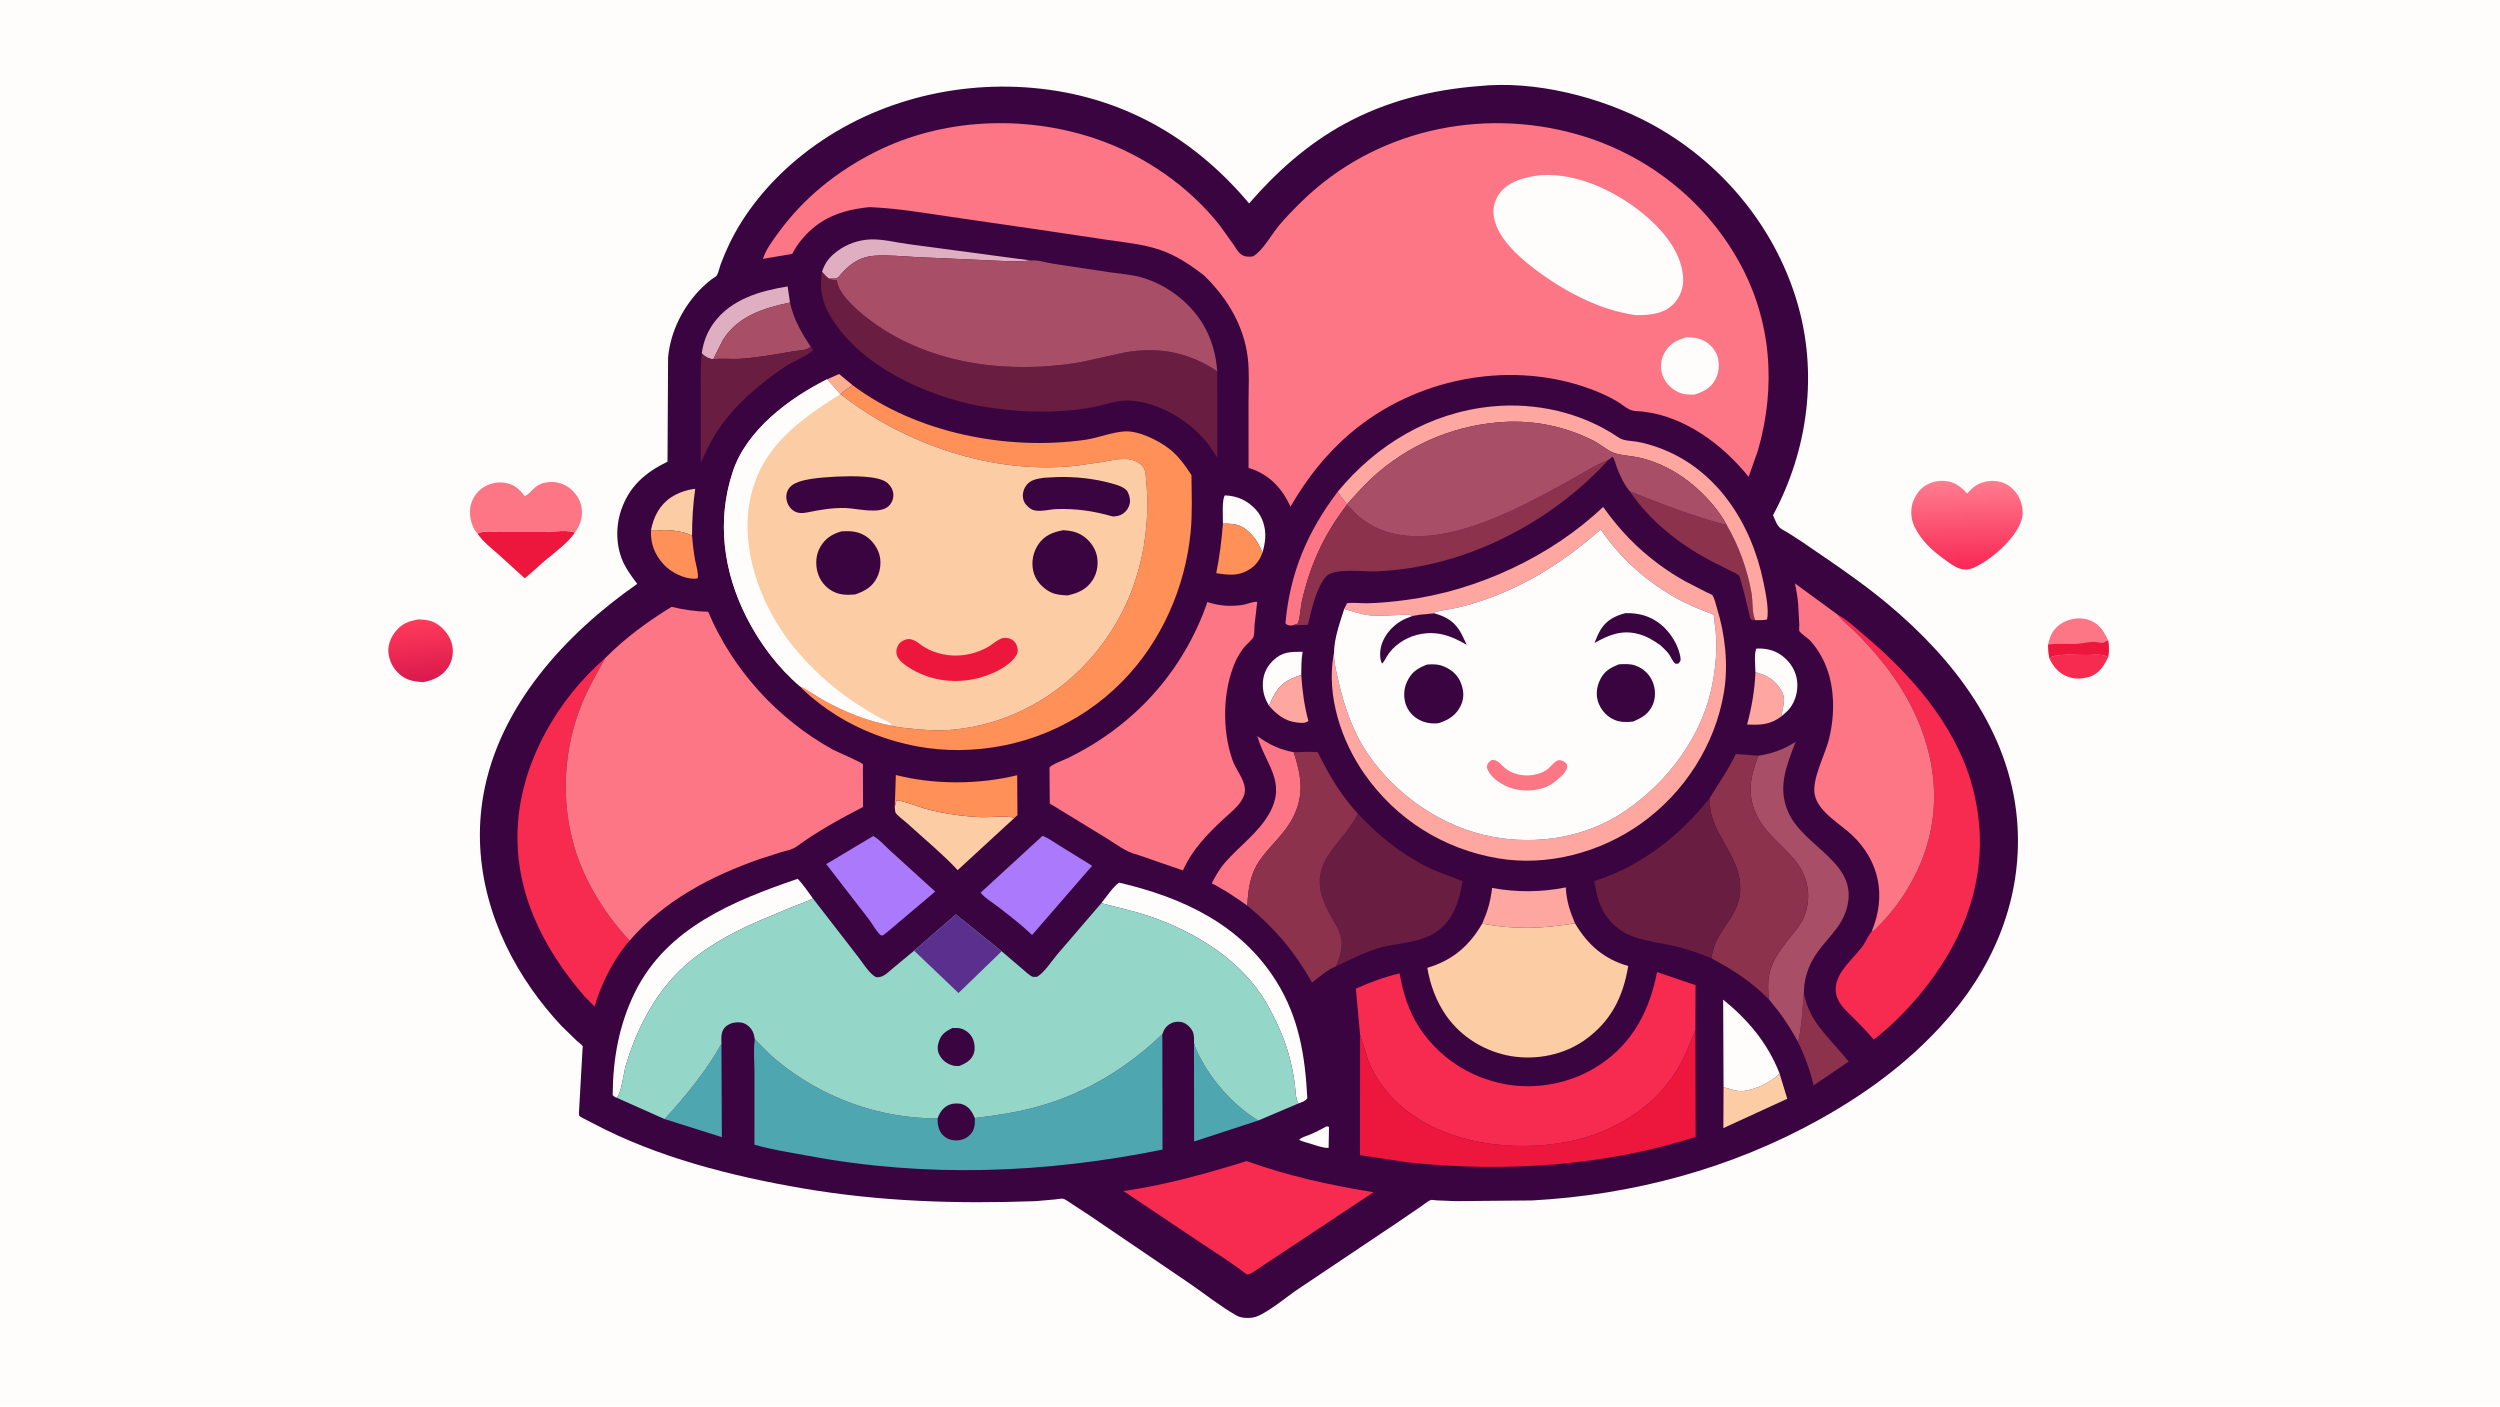
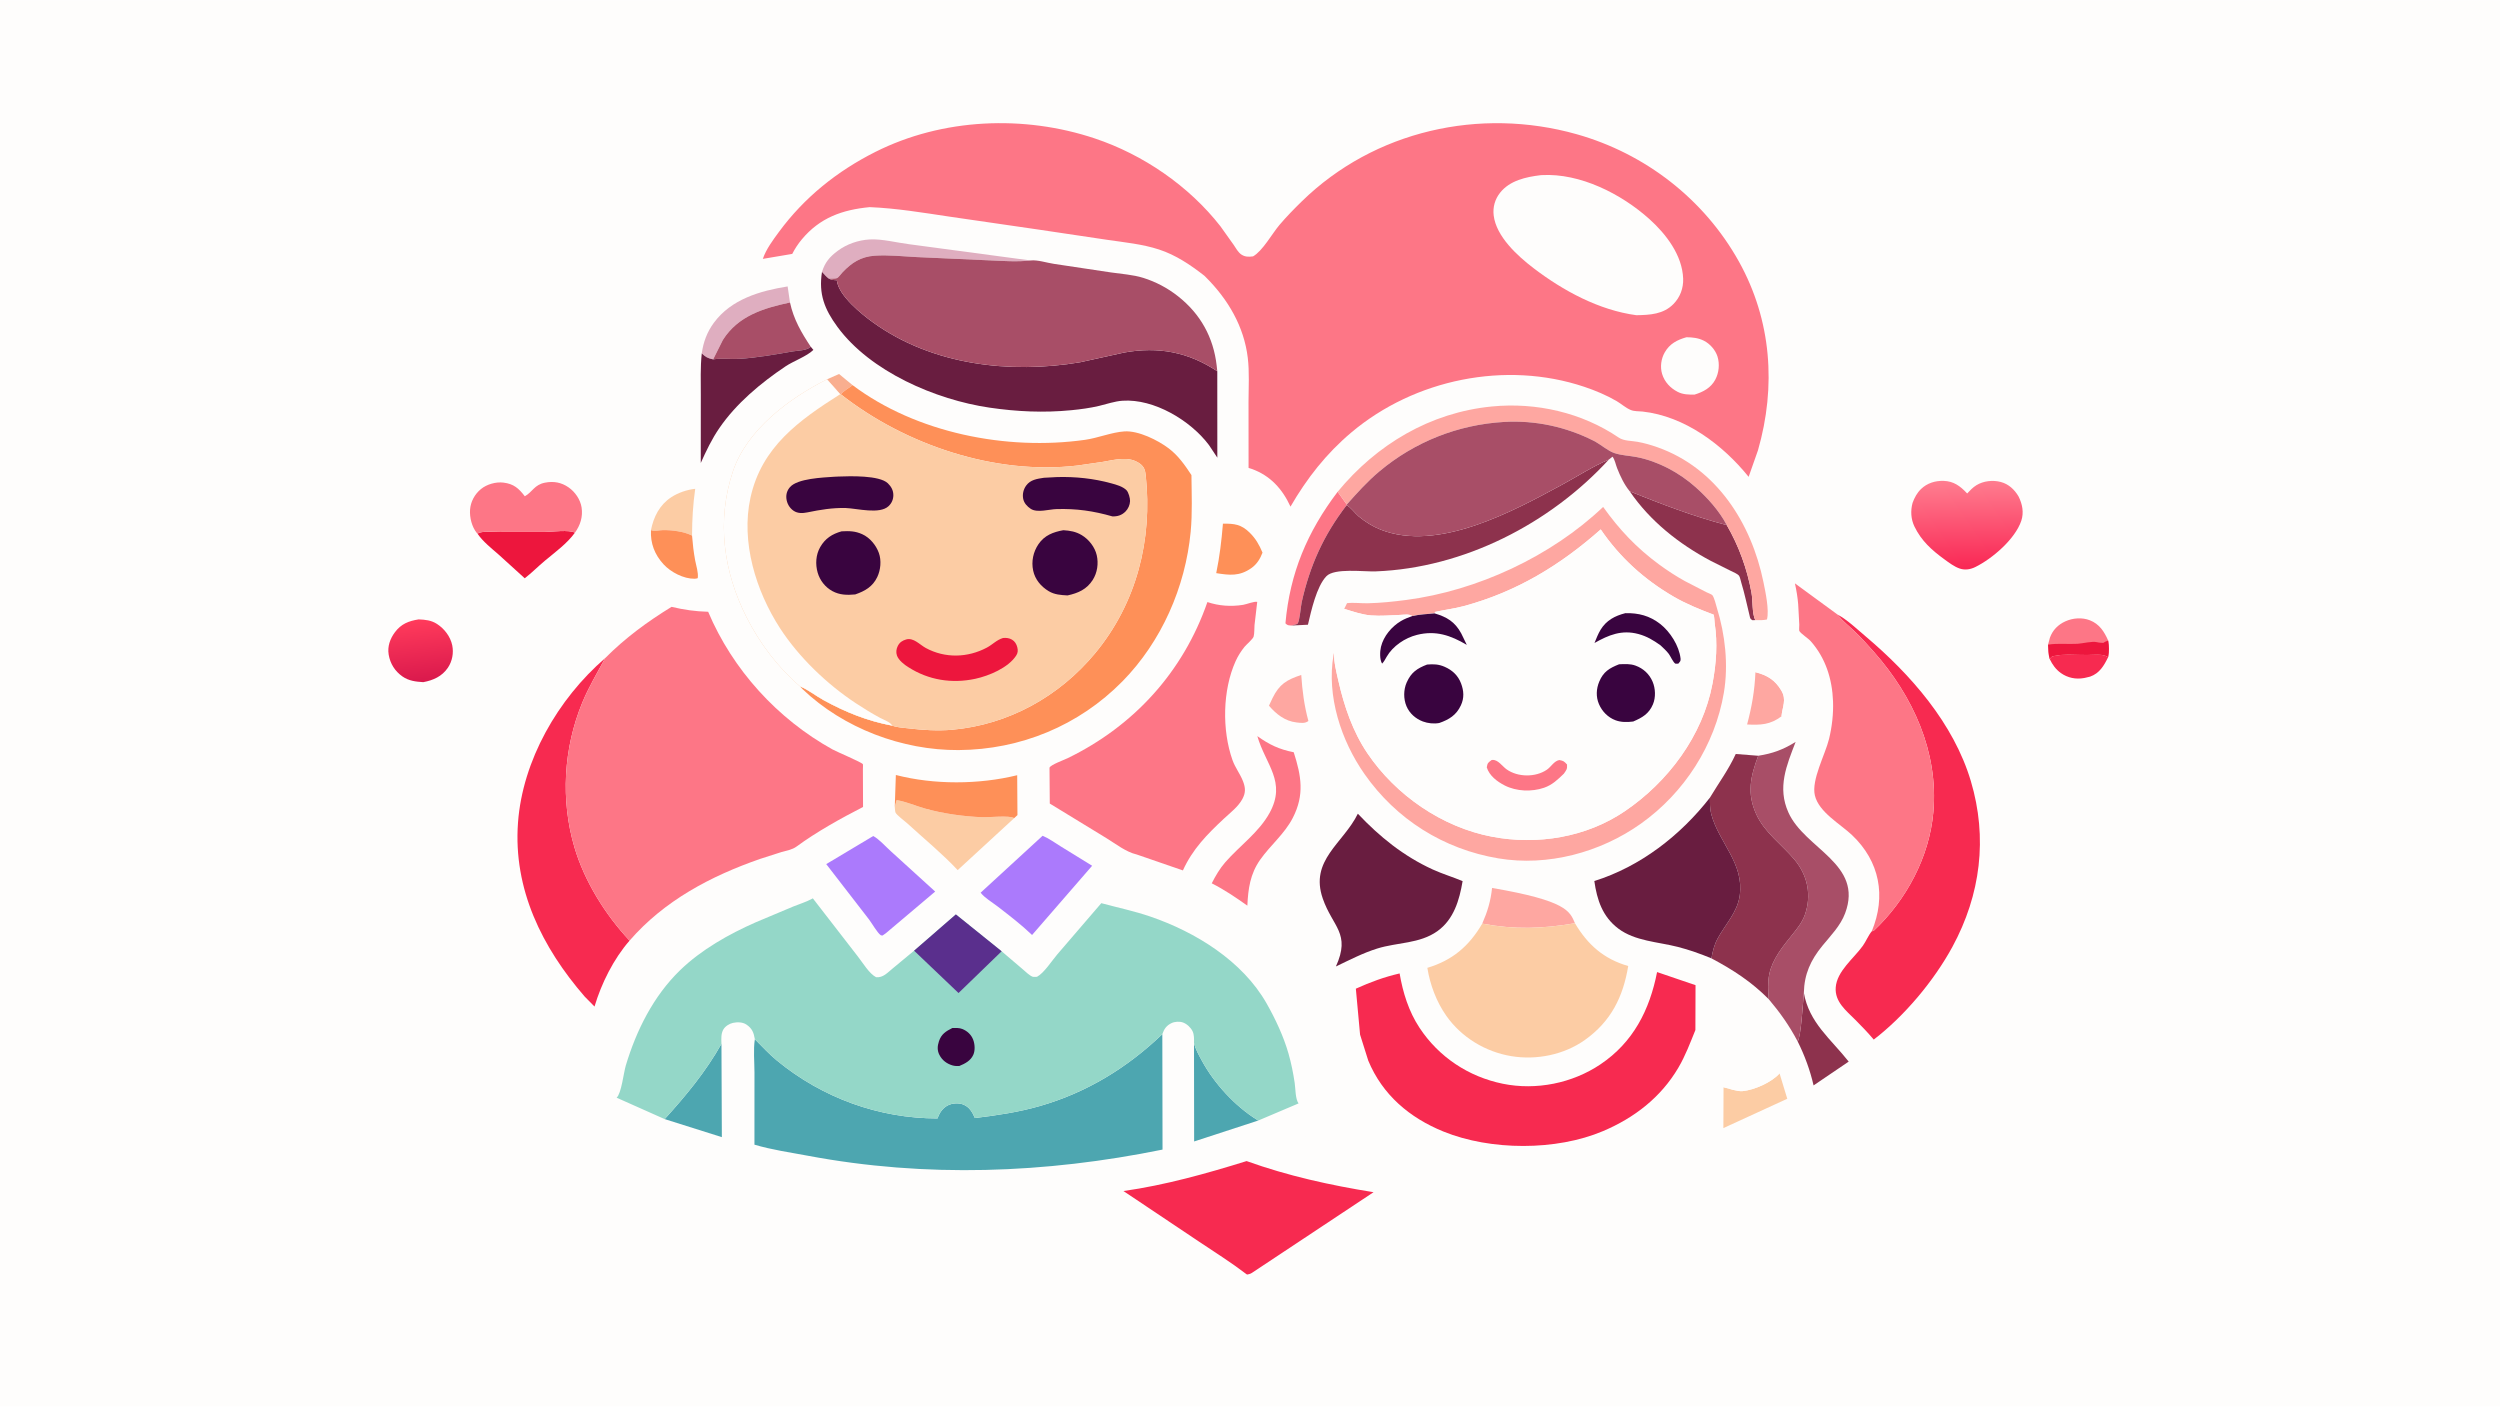
<svg xmlns="http://www.w3.org/2000/svg" version="1.1" style="display: block;" viewBox="0 0 2048 1152" width="1820" height="1024">
  <defs>
    <linearGradient id="Gradient1" gradientUnits="userSpaceOnUse" x1="346.502" y1="556.263" x2="341.509" y2="508.841">
      <stop class="stop0" offset="0" stop-opacity="1" stop-color="rgb(219,26,77)" />
      <stop class="stop1" offset="1" stop-opacity="1" stop-color="rgb(255,58,91)" />
    </linearGradient>
    <linearGradient id="Gradient2" gradientUnits="userSpaceOnUse" x1="1612.29" y1="465.078" x2="1610.21" y2="393.272">
      <stop class="stop0" offset="0" stop-opacity="1" stop-color="rgb(249,40,85)" />
      <stop class="stop1" offset="1" stop-opacity="1" stop-color="rgb(255,126,144)" />
    </linearGradient>
  </defs>
  <path transform="translate(0,0)" fill="rgb(254,253,252)" d="M -0 -0 L 2048 0 L 2048 1152 L -0 1152 L -0 -0 z" />
  <path transform="translate(0,0)" fill="rgb(247,42,80)" d="M 1679.16 539.803 C 1680.54 537.687 1680.72 537.644 1683.19 537.131 C 1691.81 535.348 1701.14 536.494 1709.9 536.394 C 1715.16 536.334 1722.44 535.163 1726.99 538.158 C 1723.65 545.139 1719.89 551.492 1712.16 554.174 L 1708 555.163 L 1707.24 555.308 C 1700.55 556.544 1693.82 555.171 1688.26 551.209 C 1684.14 548.276 1681.32 544.32 1679.16 539.803 z" />
  <path transform="translate(0,0)" fill="rgb(253,118,134)" d="M 1677.77 527.99 L 1679.27 522.294 C 1681.55 516.049 1685.89 511.608 1691.96 508.859 C 1698.12 506.069 1705.64 505.517 1711.98 507.982 C 1719.84 511.036 1723.78 517.236 1727.02 524.62 C 1727.75 529.475 1727.92 533.327 1726.99 538.158 C 1722.44 535.163 1715.16 536.334 1709.9 536.394 C 1701.14 536.494 1691.81 535.348 1683.19 537.131 C 1680.72 537.644 1680.54 537.687 1679.16 539.803 C 1677.98 536.089 1678.02 531.866 1677.77 527.99 z" />
  <path transform="translate(0,0)" fill="rgb(237,22,61)" d="M 1727.02 524.62 C 1727.75 529.475 1727.92 533.327 1726.99 538.158 C 1722.44 535.163 1715.16 536.334 1709.9 536.394 C 1701.14 536.494 1691.81 535.348 1683.19 537.131 C 1680.72 537.644 1680.54 537.687 1679.16 539.803 C 1677.98 536.089 1678.02 531.866 1677.77 527.99 C 1685.49 526.632 1694.02 527.745 1701.91 527.261 C 1706.19 526.999 1713.93 524.946 1717.84 525.947 C 1719.53 526.38 1721.26 526.406 1723 526.51 C 1724.16 525.676 1725.19 525.247 1726.52 524.79 L 1727.02 524.62 z" />
  <path transform="translate(0,0)" fill="rgb(237,22,61)" d="M 391.238 437.174 C 391.768 436.639 392.212 436.35 392.95 436.156 C 397.766 434.89 404.435 435.655 409.462 435.647 L 446.718 435.597 C 452.461 435.53 466.152 433.638 470.972 436.252 C 464.442 445.243 454.849 452.104 446.371 459.199 C 440.807 463.856 435.58 469.164 429.866 473.587 L 408.442 454.135 C 402.42 448.898 395.872 443.732 391.238 437.174 z" />
  <path transform="translate(0,0)" fill="url(#Gradient1)" d="M 342.948 507.264 C 348.465 507.497 353.247 507.947 358.002 511.011 C 364.052 514.91 369.003 521.387 370.478 528.5 C 371.763 534.695 370.494 541.554 366.944 546.809 C 362.111 553.966 354.927 557.152 346.714 558.696 C 340.561 558.298 334.875 557.638 329.679 554.01 C 323.495 549.691 319.65 543.523 318.409 536.152 C 317.284 529.471 319.518 523.164 323.491 517.817 C 328.598 510.945 334.781 508.562 342.948 507.264 z" />
  <path transform="translate(0,0)" fill="rgb(253,118,134)" d="M 391.238 437.174 L 390.532 436.39 C 386.547 431.443 384.629 423.748 385.06 417.5 C 385.518 410.854 388.856 404.708 393.996 400.5 C 398.803 396.565 406.233 394.438 412.412 395.208 C 420.822 396.257 424.89 399.838 429.939 406.414 C 436.364 402.738 437.732 396.988 446.406 395.272 C 453.494 393.87 459.862 395.001 465.776 399.116 C 471.146 402.852 475.413 409.041 476.437 415.558 C 477.627 423.125 475.391 430.161 470.972 436.252 C 466.152 433.638 452.461 435.53 446.718 435.597 L 409.462 435.647 C 404.435 435.655 397.766 434.89 392.95 436.156 C 392.212 436.35 391.768 436.639 391.238 437.174 z" />
  <path transform="translate(0,0)" fill="url(#Gradient2)" d="M 1566.78 411.796 C 1568.32 407.591 1570.46 403.589 1573.71 400.458 C 1578.73 395.617 1585.35 393.575 1592.23 393.795 C 1600.32 394.054 1605.67 397.905 1611.06 403.638 L 1611.5 404.116 C 1613.83 401.594 1616.17 399.13 1619.11 397.319 C 1624.86 393.786 1632.6 392.954 1639.1 394.706 C 1645.55 396.447 1650.2 400.845 1653.54 406.438 C 1656.73 412.702 1658.11 419.68 1655.84 426.474 C 1650.81 441.46 1632.17 457.48 1618.17 464.375 C 1614.21 466.328 1609.82 467.069 1605.54 465.655 C 1601 464.155 1596.73 460.89 1592.89 458.093 C 1582.53 450.553 1573.94 442.875 1568.29 431.135 C 1565.4 425.131 1565.01 418.262 1566.78 411.796 z" />
-   <path transform="translate(0,0)" fill="rgb(57,4,63)" d="M 1211.25 70.412 C 1257.1 65.449 1311.33 79.323 1351.62 100.87 C 1408.69 131.391 1453.05 184.013 1471.84 246.1 C 1489.62 304.876 1481.34 368.176 1452.48 421.909 C 1454.16 425.803 1455.85 431.257 1459.68 433.413 C 1470.9 439.723 1481.7 447.531 1492.34 454.765 C 1510.91 467.395 1529.22 480.291 1546.49 494.696 C 1600.53 539.776 1646.02 598.66 1652.34 671.076 C 1657.49 730.177 1636.56 785.629 1598.69 830.555 C 1568.39 866.507 1531.79 893.901 1490.88 916.734 C 1418.44 957.159 1337.75 978.768 1255.05 983.268 L 1192.38 983.84 L 1176.66 983.188 C 1175.58 983.129 1172.86 982.603 1172 982.913 C 1169.77 983.719 1166.7 986.413 1164.66 987.772 L 1145.65 1000.76 L 1063.99 1055.48 C 1053.7 1062.38 1042.77 1071.93 1031.76 1077.4 C 1028.04 1079.24 1024.06 1079.8 1019.95 1079.44 C 1017.46 1079.23 1015.17 1078.78 1012.98 1077.54 C 999.755 1070.08 987.012 1059.84 974.454 1051.23 L 892.291 995.39 L 876.918 985.313 C 875.488 984.402 872.518 982.165 870.867 981.858 C 869.257 981.559 866.105 982.276 864.393 982.426 L 848.23 983.842 C 783.877 986.154 721.358 984.272 657.754 973.385 C 599.555 963.423 538.407 947.989 486.01 920.194 C 484.581 919.436 474.774 914.565 474.568 914.059 C 473.962 912.571 474.573 907.704 474.591 905.882 L 477.275 858.192 C 477.317 857.793 477.603 857.342 477.401 856.997 C 476.596 855.625 473.778 853.663 472.531 852.5 L 460.095 840.424 C 451.32 831.132 443.197 821.087 435.832 810.649 C 403.053 764.192 386.017 708.039 395.939 651.381 C 408.725 578.369 463.303 519.115 522.043 478.158 C 518.115 472.959 514.239 467.817 511.3 461.977 C 504.631 448.73 504.056 432.066 508.742 418.085 C 515.411 398.19 528.619 386.952 546.825 378.052 L 547.298 292.718 C 549.215 271.2 559.988 250.133 575.42 235.133 C 577.869 232.752 580.471 230.519 583.198 228.463 C 584.024 227.84 586.686 226.378 587.169 225.61 C 588.564 223.394 589.378 219.117 590.315 216.557 C 592.379 210.915 594.775 205.363 597.36 199.942 C 610.09 173.252 629.895 149.566 652.497 130.64 C 706.012 85.832 776.944 65.799 846 71.877 C 917.754 78.192 977.281 111.738 1023.28 166.517 C 1045.51 140.742 1071.5 117.643 1101.53 101.312 C 1135.73 82.712 1172.68 73.429 1211.25 70.412 z" />
  <path transform="translate(0,0)" fill="rgb(249,174,143)" d="M 677.447 310.621 L 687.348 306.226 L 698.383 315.333 C 695.729 317.576 690.73 320.274 688.824 322.905 L 688.258 322.808 L 677.447 310.621 z" />
  <path transform="translate(0,0)" fill="rgb(254,253,252)" d="M 1086.87 922.5 L 1088.72 923.047 L 1088.4 940.19 C 1084.15 940.677 1074.86 937.054 1070.43 935.861 C 1068.27 935.321 1066.33 934.606 1064.29 933.719 C 1065.51 931.678 1070.33 930.444 1072.58 929.528 C 1077.52 927.511 1082.18 925.037 1086.87 922.5 z" />
  <path transform="translate(0,0)" fill="rgb(254,253,252)" d="M 1039.54 577.97 C 1036.44 572.792 1034.62 567.546 1034.51 561.443 C 1034.37 553.383 1036.96 546.856 1042.72 541.152 C 1050.26 533.698 1057.2 533.775 1067.11 533.792 C 1065.94 539.99 1066.12 546.473 1065.98 552.764 C 1053.96 556.849 1048.14 560.172 1042.4 571.839 L 1039.54 577.97 z" />
  <path transform="translate(0,0)" fill="rgb(254,253,252)" d="M 1001.83 428.839 C 1001.92 424.111 1000.79 408.513 1003.5 405.667 C 1013.75 406.128 1021.69 409.728 1028.73 417.252 C 1034.45 423.361 1036.94 432.222 1036.49 440.5 C 1036.27 444.558 1035.31 448.664 1034.25 452.58 C 1031.62 446.235 1028.62 440.974 1023.66 436.13 C 1016.65 429.296 1011.12 428.776 1001.83 428.839 z" />
  <path transform="translate(0,0)" fill="rgb(254,167,161)" d="M 1039.54 577.97 L 1042.4 571.839 C 1048.14 560.172 1053.96 556.849 1065.98 552.764 C 1066.84 565.744 1068.43 577.937 1071.84 590.5 C 1068.99 592.716 1065.55 592.08 1062 591.672 C 1052.68 590.598 1045.46 584.9 1039.54 577.97 z" />
  <path transform="translate(0,0)" fill="rgb(252,204,164)" d="M 533.27 434.194 C 535.379 423.314 540.311 413.484 549.844 407.219 C 555.428 403.549 562.873 400.967 569.518 400.301 C 567.671 413.311 566.969 425.511 566.926 438.619 C 560.301 435.272 550.379 433.987 543 434.142 C 539.59 434.213 536.628 435.285 533.27 434.194 z" />
  <path transform="translate(0,0)" fill="rgb(254,167,161)" d="M 1438.05 550.529 C 1447.64 552.918 1454.19 556.923 1459.31 565.613 C 1463.74 573.12 1460.12 578.873 1459.38 586.687 C 1450.16 593.606 1442.28 593.915 1431.22 593.355 C 1435.1 578.829 1437.41 565.583 1438.05 550.529 z" />
  <path transform="translate(0,0)" fill="rgb(254,253,252)" d="M 1438.05 550.529 C 1438 546.352 1436.72 533.877 1439 531.114 C 1448.36 530.865 1455.94 533.011 1462.91 539.578 C 1468.75 545.068 1472.3 552.715 1472.42 560.719 C 1472.54 568.481 1469.8 576.692 1464.28 582.277 L 1459.38 586.687 C 1460.12 578.873 1463.74 573.12 1459.31 565.613 C 1454.19 556.923 1447.64 552.918 1438.05 550.529 z" />
  <path transform="translate(0,0)" fill="rgb(254,144,88)" d="M 566.926 438.619 C 567.458 445.512 568.227 452.276 569.504 459.074 C 570.347 463.559 572.26 469.009 571.587 473.5 C 570.654 473.774 569.979 473.957 569 473.971 C 560.091 474.095 549.527 468.601 543.627 462.192 C 536.294 454.226 532.738 444.999 533.27 434.194 C 536.628 435.285 539.59 434.213 543 434.142 C 550.379 433.987 560.301 435.272 566.926 438.619 z" />
  <path transform="translate(0,0)" fill="rgb(254,144,88)" d="M 1001.83 428.839 C 1011.12 428.776 1016.65 429.296 1023.66 436.13 C 1028.62 440.974 1031.62 446.235 1034.25 452.58 C 1032.36 457.627 1029.58 462.108 1025.12 465.243 C 1015.39 472.075 1007.34 471.118 996.332 469.381 C 999.144 455.77 1000.69 442.677 1001.83 428.839 z" />
  <path transform="translate(0,0)" fill="rgb(252,204,164)" d="M 1457.81 879.2 L 1464.13 899.961 L 1411.79 924.001 L 1411.93 890.522 C 1416.28 891.557 1423.15 894.123 1427.5 893.706 C 1437.21 892.775 1451.33 886.488 1457.81 879.2 z" />
  <path transform="translate(0,0)" fill="rgb(223,174,192)" d="M 574.879 289.36 C 576.177 280.097 579.202 271.879 584.791 264.288 C 599.053 244.919 622.674 238.116 645.231 234.499 L 647.164 247.665 C 625.589 252.296 604.72 258.513 592.164 278.379 L 584.214 294.281 C 579.981 293.437 577.961 292.385 574.879 289.36 z" />
  <path transform="translate(0,0)" fill="rgb(141,50,77)" d="M 1472.64 852.992 C 1475.32 849.911 1477.17 819.341 1477.72 813.12 C 1481.94 837.622 1499.85 851.003 1514.45 869.526 L 1485.68 889.028 C 1482.83 876.559 1478.35 864.429 1472.64 852.992 z" />
  <path transform="translate(0,0)" fill="rgb(253,118,134)" d="M 1095.79 402.738 L 1103.28 413.194 L 1103.12 413.774 C 1084.34 438.162 1073.02 463.26 1066.33 493.272 C 1065.61 496.536 1064.67 508.866 1062.94 510.785 C 1062.53 511.237 1058.72 512.053 1057.88 512.303 C 1055.38 512.069 1054.86 512.349 1053.03 510.5 C 1056.68 469.248 1070.98 435.546 1095.79 402.738 z" />
  <path transform="translate(0,0)" fill="rgb(223,174,192)" d="M 673.366 222.627 C 675.831 214.747 679.71 210.184 686.329 205.284 C 693.79 199.76 703.105 196.562 712.383 196.015 C 722.596 195.414 734.759 198.703 745.094 199.968 L 844.228 213.24 C 833.085 214.529 821.789 213.613 810.61 213.152 L 750.701 210.447 C 739.534 209.903 727.632 208.528 716.5 209.332 C 705.255 210.144 697.85 214.952 690.28 222.856 C 689.069 224.122 687.138 226.933 685.767 227.674 C 684.748 228.224 680.313 228.112 678.955 228.139 C 676.865 226.664 675.129 224.486 673.366 222.627 z" />
  <path transform="translate(0,0)" fill="rgb(77,166,176)" d="M 544.482 916.621 C 561.874 897.456 578.338 877.621 591.019 854.932 L 591.339 931.404 L 544.482 916.621 z" />
  <path transform="translate(0,0)" fill="rgb(77,166,176)" d="M 978.125 854.224 C 979.299 859.405 982.031 864.061 984.533 868.702 C 994.601 887.377 1011.71 906.007 1029.72 917.16 L 1030.78 917.791 L 978.233 934.941 L 978.125 854.224 z" />
-   <path transform="translate(0,0)" fill="rgb(254,167,161)" d="M 1214.23 756.512 C 1218.51 746.805 1221.23 737.855 1222.29 727.267 C 1242.42 730.963 1262.67 730.866 1282.72 726.799 C 1283.21 737.712 1286.01 746.251 1290.21 756.18 C 1263.82 760.716 1240.69 761.509 1214.23 756.512 z" />
+   <path transform="translate(0,0)" fill="rgb(254,167,161)" d="M 1214.23 756.512 C 1218.51 746.805 1221.23 737.855 1222.29 727.267 C 1283.21 737.712 1286.01 746.251 1290.21 756.18 C 1263.82 760.716 1240.69 761.509 1214.23 756.512 z" />
  <path transform="translate(0,0)" fill="rgb(254,253,252)" d="M 1411.93 890.522 L 1411.62 818.775 C 1432.02 835.267 1448.23 854.599 1457.81 879.2 C 1451.33 886.488 1437.21 892.775 1427.5 893.706 C 1423.15 894.123 1416.28 891.557 1411.93 890.522 z" />
  <path transform="translate(0,0)" fill="rgb(168,78,103)" d="M 584.214 294.281 L 592.164 278.379 C 604.72 258.513 625.589 252.296 647.164 247.665 C 650.157 261.51 656.448 272.272 664.175 283.944 C 660.986 287.096 653.614 286.986 649.282 287.748 C 634.715 290.308 620.13 292.914 605.343 293.847 C 598.62 294.272 590.708 293.104 584.214 294.281 z" />
  <path transform="translate(0,0)" fill="rgb(141,50,77)" d="M 1335.12 402.399 C 1361.41 412.889 1387.18 422.842 1414.58 430.064 C 1424.46 447.07 1431.32 466.064 1434.82 485.429 C 1435.97 491.818 1435.18 502.428 1437.9 507.861 L 1435.57 507.929 C 1433.56 506.761 1433.78 506.253 1433.25 504.132 C 1431.03 495.171 1429.2 486.029 1426.47 477.206 C 1426.09 475.954 1425.38 472.395 1424.6 471.476 C 1423.19 469.82 1419.9 468.533 1417.96 467.565 L 1401.27 459.217 C 1375.42 445.474 1351.71 426.707 1335.12 402.399 z" />
  <path transform="translate(0,0)" fill="rgb(252,204,164)" d="M 732.989 660.836 L 734.5 655.322 C 742.329 656.573 750.044 660.047 757.706 662.205 C 772.654 666.416 789.256 668.7 804.708 669.336 C 809.851 669.547 827.312 667.628 830.795 670.097 L 784.535 712.653 C 771.944 699.189 756.929 686.932 743.31 674.416 C 741.353 672.618 734.538 667.607 733.604 665.5 C 733.165 664.508 733.142 661.991 732.989 660.836 z" />
  <path transform="translate(0,0)" fill="rgb(254,144,88)" d="M 732.989 660.836 L 733.885 634.729 C 765.173 642.805 801.876 642.637 833.285 634.912 L 833.5 667.591 L 830.795 670.097 C 827.312 667.628 809.851 669.547 804.708 669.336 C 789.256 668.7 772.654 666.416 757.706 662.205 C 750.044 660.047 742.329 656.573 734.5 655.322 L 732.989 660.836 z" />
  <path transform="translate(0,0)" fill="rgb(105,29,64)" d="M 664.175 283.944 L 666.34 286.5 C 660.915 291.81 650.071 295.571 643.413 300.044 C 623.153 313.655 603.264 330.225 589.318 350.5 C 583.219 359.366 578.436 369.324 574.071 379.136 L 574.103 324.004 C 574.119 312.558 573.652 300.748 574.879 289.36 C 577.961 292.385 579.981 293.437 584.214 294.281 C 590.708 293.104 598.62 294.272 605.343 293.847 C 620.13 292.914 634.715 290.308 649.282 287.748 C 653.614 286.986 660.986 287.096 664.175 283.944 z" />
  <path transform="translate(0,0)" fill="rgb(253,118,134)" d="M 1021.83 741.77 C 1012.31 735.021 1003.11 728.762 992.659 723.465 C 995.815 717.315 999.221 711.402 1003.79 706.177 C 1015.58 692.703 1031.2 681.802 1039.98 665.917 C 1054.12 640.332 1036.83 626.438 1030 602.897 C 1039.86 609.912 1047.83 613.728 1059.82 616.105 C 1066.01 635.433 1068.8 650.925 1059.07 669.832 C 1052.27 683.069 1040.73 692.216 1032.34 704.136 C 1024.11 715.81 1022.48 727.997 1021.83 741.77 z" />
  <path transform="translate(0,0)" fill="rgb(171,122,252)" d="M 715.371 684.719 C 720.21 687.339 725.546 693.397 729.741 697.163 L 766.099 730.221 L 725.71 764.344 L 723 766.233 C 722.5 766.145 721.919 766.254 721.5 765.967 C 718.73 764.075 714.232 756.161 711.947 753.143 L 676.851 707.741 L 715.371 684.719 z" />
  <path transform="translate(0,0)" fill="rgb(171,122,252)" d="M 854.09 684.524 C 859.253 686.674 864.144 690.259 868.899 693.195 L 894.676 709.09 L 845.479 765.803 C 836.737 757.398 826.829 749.849 817.245 742.43 C 812.995 739.141 806.552 735.365 803.332 731.143 L 854.09 684.524 z" />
  <path transform="translate(0,0)" fill="rgb(254,253,252)" d="M 902.189 739.735 C 906.234 734.89 911.725 726.261 916.807 722.907 C 968.771 735.061 1016.65 757.165 1045.81 804.159 C 1064.22 833.822 1069.21 865.256 1070.94 899.5 C 1069.31 902.007 1066.46 902.716 1063.79 903.777 C 1061.13 900.379 1061.29 891.569 1060.62 887.068 C 1059.41 878.932 1057.82 870.929 1055.56 863.01 C 1051.57 848.978 1044.8 834.542 1037.61 821.883 C 1017.76 786.968 979.348 763.353 942.222 750.66 C 929.128 746.183 915.532 743.35 902.189 739.735 z" />
  <path transform="translate(0,0)" fill="rgb(254,253,252)" d="M 505.129 899.088 C 503.747 898.72 502.943 897.919 501.902 897 C 502.07 867.56 507.039 839.331 520.156 812.716 C 546.168 759.937 600.818 737.778 653.432 719.794 C 658.081 724.43 661.937 730.488 665.871 735.772 L 665.237 736.134 C 660.456 738.771 655.1 740.33 650.049 742.391 L 619.214 755.349 C 597.078 765.106 574.484 777.802 557.038 794.755 C 535.264 815.915 521.279 843.947 512.652 872.732 C 510.874 878.666 509.026 895.727 505.129 899.088 z" />
  <path transform="translate(0,0)" fill="rgb(254,167,161)" d="M 1095.79 402.738 C 1127.74 363.936 1171.65 337.755 1222.2 332.84 C 1258.46 329.315 1295.83 337.811 1326.1 358.353 C 1330.27 361.189 1336.53 360.906 1341.42 361.788 C 1347.05 362.804 1352.43 364.354 1357.82 366.259 C 1406.01 383.306 1434.7 428.254 1444.62 476.752 C 1446.27 484.78 1449.45 499.604 1447.5 507.341 C 1444.31 508.074 1441.14 507.906 1437.9 507.861 C 1435.18 502.428 1435.97 491.818 1434.82 485.429 C 1431.32 466.064 1424.46 447.07 1414.58 430.064 C 1408.53 418.46 1398.8 407.65 1389.08 398.992 C 1375.72 387.1 1358.61 377.843 1341 374.348 C 1334.9 373.139 1328.41 373.009 1322.5 371.019 C 1317.08 369.194 1310.97 363.707 1305.55 360.959 C 1282.88 349.467 1257.55 344.014 1232.09 345.513 C 1194.41 347.731 1158.97 361.722 1130.01 386.004 C 1120.22 394.212 1111.73 403.66 1103.28 413.194 L 1095.79 402.738 z" />
  <path transform="translate(0,0)" fill="rgb(141,50,77)" d="M 1103.12 413.774 C 1106 414.855 1110.22 420.548 1112.84 422.728 C 1118.25 427.234 1124.43 431.12 1130.98 433.718 C 1177.89 452.311 1239.45 418.723 1279.89 396.786 C 1292.46 389.966 1304.8 381.898 1317.96 376.346 C 1269.67 428.968 1199.07 465.156 1127.03 467.939 C 1117.19 468.319 1093.16 465.002 1086.55 471.932 C 1078.48 480.4 1074.19 500.082 1071.46 511.635 L 1057.88 512.303 C 1058.72 512.053 1062.53 511.237 1062.94 510.785 C 1064.67 508.866 1065.61 496.536 1066.33 493.272 C 1073.02 463.26 1084.34 438.162 1103.12 413.774 z" />
  <path transform="translate(0,0)" fill="rgb(168,78,103)" d="M 1440.35 618.975 C 1452.27 617.12 1460.7 613.976 1470.99 607.618 C 1463.5 627.006 1455.88 644.937 1465.04 665.385 C 1478.51 695.459 1526.73 707.407 1511.53 747.993 C 1507.64 758.385 1499.76 766.232 1492.88 774.659 C 1483.29 786.392 1478.06 797.837 1477.72 813.12 C 1477.17 819.341 1475.32 849.911 1472.64 852.992 C 1465.78 840.05 1458.42 829.623 1448.98 818.426 C 1448.44 811.712 1448.01 804.742 1449.35 798.094 C 1451.88 785.531 1460.52 775.117 1468.38 765.377 C 1472.36 760.432 1476.31 755.475 1478.49 749.423 C 1484.27 733.331 1480.81 716.798 1469.86 703.845 C 1459.46 691.531 1445.77 682.116 1438.81 667.071 C 1430.84 649.874 1433.96 636.105 1440.35 618.975 z" />
  <path transform="translate(0,0)" fill="rgb(141,50,77)" d="M 1400.78 653.28 C 1408.07 641.092 1415.92 630.587 1421.93 617.514 L 1440.35 618.975 C 1433.96 636.105 1430.84 649.874 1438.81 667.071 C 1445.77 682.116 1459.46 691.531 1469.86 703.845 C 1480.81 716.798 1484.27 733.331 1478.49 749.423 C 1476.31 755.475 1472.36 760.432 1468.38 765.377 C 1460.52 775.117 1451.88 785.531 1449.35 798.094 C 1448.01 804.742 1448.44 811.712 1448.98 818.426 C 1434.77 804.119 1419.75 794.353 1401.98 784.929 C 1403.01 779.299 1404.23 774.035 1406.95 768.96 C 1413.25 757.199 1423.21 747.41 1425.17 733.571 C 1428.93 707 1408.16 690.405 1401.82 666.693 C 1400.67 662.378 1400.78 657.719 1400.78 653.28 z" />
  <path transform="translate(0,0)" fill="rgb(105,29,64)" d="M 1112.35 666.448 C 1130.24 685.378 1149.75 701.161 1173.59 712.089 C 1181.62 715.773 1190.05 718.263 1198.17 721.666 C 1195.58 737.123 1190.98 753.07 1177.5 762.671 C 1162.92 773.055 1144.63 771.778 1128.31 776.875 C 1116.4 780.596 1105.6 786.251 1094.38 791.594 C 1106.71 764.433 1091.73 759.314 1083.63 736 C 1072.67 704.476 1100.41 690.818 1112.35 666.448 z" />
-   <path transform="translate(0,0)" fill="rgb(141,50,77)" d="M 1059.82 616.105 C 1066.21 616.001 1073.22 615.379 1079.54 616.078 C 1088.3 634.178 1098.67 651.611 1112.35 666.448 C 1100.41 690.818 1072.67 704.476 1083.63 736 C 1091.73 759.314 1106.71 764.433 1094.38 791.594 C 1088.19 793.555 1080.08 800.681 1074.87 804.765 C 1060.39 779.26 1044.48 760.377 1021.83 741.77 C 1022.48 727.997 1024.11 715.81 1032.34 704.136 C 1040.73 692.216 1052.27 683.069 1059.07 669.832 C 1068.8 650.925 1066.01 635.433 1059.82 616.105 z" />
  <path transform="translate(0,0)" fill="rgb(105,29,64)" d="M 1400.78 653.28 C 1400.78 657.719 1400.67 662.378 1401.82 666.693 C 1408.16 690.405 1428.93 707 1425.17 733.571 C 1423.21 747.41 1413.25 757.199 1406.95 768.96 C 1404.23 774.035 1403.01 779.299 1401.98 784.929 C 1393.07 781.244 1383.85 777.962 1374.5 775.567 C 1358.32 771.421 1339.35 770.848 1325.7 760.533 C 1312.74 750.742 1308.26 737.027 1306.07 721.586 C 1343.8 709.803 1376.67 684.229 1400.78 653.28 z" />
-   <path transform="translate(0,0)" fill="rgb(237,22,61)" d="M 1114.17 847.425 L 1120.88 868.721 C 1132.54 896.806 1154.73 915.559 1182.53 926.846 C 1221.15 942.53 1274.85 942.716 1313.18 926.472 C 1338.87 915.585 1360.57 898.848 1374.87 874.579 C 1380.66 864.765 1384.61 854.175 1388.87 843.646 L 1389.04 931.257 C 1314.55 955.094 1232.95 960.258 1155.4 952.333 L 1114.09 946.198 L 1114.17 847.425 z" />
  <path transform="translate(0,0)" fill="rgb(247,42,80)" d="M 1021.21 951.012 C 1055.25 963.23 1089.58 970.764 1125.21 976.513 L 1025.5 1042.65 C 1024.54 1043.26 1023.79 1043.53 1022.69 1043.75 C 1021.82 1043.92 1021.74 1044.15 1021.02 1043.6 C 1008.57 1034.08 995.015 1025.55 981.972 1016.83 L 920.329 975.56 C 954.518 970.706 988.296 961.258 1021.21 951.012 z" />
  <path transform="translate(0,0)" fill="rgb(247,42,80)" d="M 515.744 770.422 C 502.77 785.218 492.585 805.574 487.03 824.421 L 478.972 816.256 C 444.115 776.027 420.367 728.333 424.339 673.843 C 428.072 622.623 457.138 572.375 495.69 539.052 C 489.189 551.15 482.23 562.752 476.984 575.5 C 461.606 612.873 459.144 655.263 470.598 694.058 C 478.812 721.879 495.936 749.3 515.744 770.422 z" />
  <path transform="translate(0,0)" fill="rgb(254,167,161)" d="M 1101.19 498.628 L 1103.5 493.972 C 1109.05 493.326 1114.82 494.18 1120.41 494.055 C 1130.91 493.821 1141.44 492.724 1151.85 491.368 C 1210.19 483.77 1270.63 455.678 1313.29 415.139 C 1326.55 433.747 1340.65 448.686 1359.15 462.292 C 1365.89 467.253 1372.95 471.845 1380.28 475.902 L 1398.08 485.084 C 1398.87 485.479 1402.35 486.831 1402.77 487.419 C 1404.49 489.826 1405.57 494.893 1406.47 497.818 C 1413.29 519.755 1416.03 544.534 1412.2 567.27 C 1404.93 610.33 1379.73 649.368 1344.18 674.635 C 1311.02 698.205 1267.89 709.837 1227.41 703.034 C 1182.65 695.512 1143.81 671.138 1117.77 633.905 C 1098.64 606.565 1086.63 570.002 1092.43 536.412 L 1092.85 534.643 C 1092.66 542.326 1094.67 549.972 1096.37 557.479 C 1101.13 578.386 1108.11 599.064 1120.21 616.974 C 1143.45 651.367 1181.42 677.507 1222.29 685.291 C 1259.42 692.362 1299.5 685.809 1331.04 664.403 C 1366.47 640.364 1394.87 602.582 1402.88 559.846 C 1405.99 543.257 1407.18 526.912 1404.64 510.169 C 1404.43 508.809 1404.37 504.396 1403.75 503.37 C 1403.62 503.162 1403.29 503.197 1403.06 503.111 C 1392.07 498.947 1381.25 494.58 1371.06 488.649 C 1346.85 474.55 1327.11 456.666 1311.31 433.567 C 1278.09 462.987 1242.21 484.776 1199.05 496.409 C 1191.34 498.488 1183.34 499.413 1175.55 501.172 L 1175.2 502.336 C 1169.11 502.99 1163.04 503.132 1157.04 504.511 C 1153.9 502.651 1150.55 503.455 1146.95 503.6 C 1139.13 503.913 1130.92 504.666 1123.13 504.022 C 1115.72 503.41 1108.25 500.796 1101.19 498.628 z" />
  <path transform="translate(0,0)" fill="rgb(105,29,64)" d="M 673.366 222.627 C 675.129 224.486 676.865 226.664 678.955 228.139 C 681.277 229.133 683.029 229.405 685.549 229.413 L 685.644 230.184 C 687.446 242.386 705.6 257.084 715.284 264.055 C 763.704 298.912 827.288 306.353 884.842 296.628 L 920.894 288.668 C 948.815 283.572 973.562 288.246 997.203 304.003 L 997.242 374.771 L 990.396 364.471 C 975.355 344.388 945.435 326.351 919.531 328.139 C 913.127 328.581 906.572 330.896 900.338 332.377 C 892.972 334.128 885.211 335.148 877.688 335.89 C 855.055 338.124 833 337.087 810.531 333.785 C 766.544 327.32 712.977 304.298 686.09 267.717 C 675.456 253.248 670.507 240.719 673.366 222.627 z" />
  <path transform="translate(0,0)" fill="rgb(252,204,164)" d="M 1290.21 756.18 C 1300.59 773.704 1313.83 785.504 1333.84 791.219 C 1329.64 816.569 1319.75 836.561 1298.31 851.815 C 1281.25 863.944 1258.7 868.467 1238.13 865.07 C 1216.86 861.558 1197.26 849.699 1184.8 831.99 C 1176.72 820.507 1171.5 806.558 1169.28 792.712 C 1189.74 786.598 1203.48 774.961 1214.23 756.512 C 1240.69 761.509 1263.82 760.716 1290.21 756.18 z" />
  <path transform="translate(0,0)" fill="rgb(247,42,80)" d="M 1505.16 503.213 C 1513.47 507.704 1520.84 514.874 1528.06 520.962 C 1565.11 552.211 1600.35 592.338 1614.48 639.619 C 1628.43 686.306 1622.53 732.877 1599.44 775.454 C 1584.34 803.283 1560.15 832.181 1534.97 851.489 C 1530.21 845.823 1525.13 840.578 1519.91 835.335 C 1512.37 827.756 1502.97 820.588 1503.82 808.769 C 1504.78 795.433 1518.59 785.022 1525.98 774.735 C 1528.65 771.012 1530.49 766.21 1533.35 762.764 L 1534.93 762.371 C 1561.66 737.183 1580.57 701.983 1583.82 665.058 C 1588.13 615.961 1567.07 570.078 1535.15 533.961 C 1530.06 528.206 1524.89 522.422 1519.33 517.11 C 1514.76 512.736 1509.64 508.688 1505.63 503.803 L 1505.16 503.213 z" />
  <path transform="translate(0,0)" fill="rgb(168,78,103)" d="M 1103.28 413.194 C 1111.73 403.66 1120.22 394.212 1130.01 386.004 C 1158.97 361.722 1194.41 347.731 1232.09 345.513 C 1257.55 344.014 1282.88 349.467 1305.55 360.959 C 1310.97 363.707 1317.08 369.194 1322.5 371.019 C 1328.41 373.009 1334.9 373.139 1341 374.348 C 1358.61 377.843 1375.72 387.1 1389.08 398.992 C 1398.8 407.65 1408.53 418.46 1414.58 430.064 C 1387.18 422.842 1361.41 412.889 1335.12 402.399 C 1330.58 396.859 1327.33 389.972 1324.72 383.33 C 1323.55 380.375 1322.92 376.471 1321 373.969 L 1317.96 376.346 C 1304.8 381.898 1292.46 389.966 1279.89 396.786 C 1239.45 418.723 1177.89 452.311 1130.98 433.718 C 1124.43 431.12 1118.25 427.234 1112.84 422.728 C 1110.22 420.548 1106 414.855 1103.12 413.774 L 1103.28 413.194 z" />
  <path transform="translate(0,0)" fill="rgb(253,118,134)" d="M 1533.35 762.764 C 1545.29 734.019 1539.86 705.436 1517.16 683.937 C 1507.54 674.825 1490.01 665.218 1486.75 651.482 C 1483.73 638.766 1495.22 618.091 1498.36 605.194 C 1500.79 595.252 1501.99 584.585 1501.62 574.359 C 1500.95 556.193 1495.57 538.985 1483.39 525.179 C 1481.19 522.683 1475.37 519.083 1474 516.735 C 1473.71 516.235 1473.99 512.373 1473.98 511.617 L 1473.08 495 C 1472.62 489.141 1471.65 483.483 1470.4 477.751 L 1505.16 503.213 L 1505.63 503.803 C 1509.64 508.688 1514.76 512.736 1519.33 517.11 C 1524.89 522.422 1530.06 528.206 1535.15 533.961 C 1567.07 570.078 1588.13 615.961 1583.82 665.058 C 1580.57 701.983 1561.66 737.183 1534.93 762.371 L 1533.35 762.764 z" />
  <path transform="translate(0,0)" fill="rgb(254,144,88)" d="M 698.383 315.333 C 750.578 354.598 824.752 369.213 888.807 360.177 C 899.416 358.68 910.811 353.926 921.161 353.261 C 932.58 352.527 948.421 360.383 957.382 367.144 C 965.212 373.052 970.717 380.938 976.034 389.05 C 976.174 404.425 976.851 420.116 975.404 435.437 C 971.124 480.768 951.486 525.493 919.467 558.055 C 883.828 594.299 835.947 614.014 785.246 614.322 C 739.118 614.602 691.005 596.457 657.47 564.423 L 655.378 562.141 C 662.052 564.85 668.185 569.826 674.561 573.337 C 692.569 583.256 710.614 590.506 730.874 594.3 C 734.958 595.817 739.89 596.02 744.214 596.53 C 755.989 597.919 768.22 598.738 780.05 597.674 C 826.082 593.534 867.778 570.469 897.237 534.868 C 931.147 493.888 944.284 441.813 938.589 389.306 C 938.143 385.191 937.404 382.375 933.939 379.792 C 924.949 373.09 913.408 376.511 903.386 378.231 L 882.741 381.224 C 815.357 389.219 741.684 364.427 688.824 322.905 C 690.73 320.274 695.729 317.576 698.383 315.333 z" />
  <path transform="translate(0,0)" fill="rgb(247,42,80)" d="M 1114.17 847.425 L 1110.71 809.789 C 1122.78 804.329 1133.67 800.318 1146.56 797.296 C 1149.25 813.001 1153.98 828.297 1162.79 841.698 C 1178.59 865.74 1203.03 881.957 1231.21 887.686 C 1258.4 893.213 1287.95 887.293 1311.01 871.825 C 1337.95 853.764 1351.41 827.179 1357.48 796.176 L 1388.98 806.912 L 1388.87 843.646 C 1384.61 854.175 1380.66 864.765 1374.87 874.579 C 1360.57 898.848 1338.87 915.585 1313.18 926.472 C 1274.85 942.716 1221.15 942.53 1182.53 926.846 C 1154.73 915.559 1132.54 896.806 1120.88 868.721 L 1114.17 847.425 z" />
  <path transform="translate(0,0)" fill="rgb(253,118,134)" d="M 989.1 493.074 C 998.622 496.25 1008.42 496.918 1018.33 495.354 C 1021.15 494.909 1027.59 492.285 1029.92 492.917 L 1027.7 511.975 C 1027.47 514.759 1027.7 518.732 1026.97 521.355 C 1026.42 523.333 1020.94 527.971 1019.5 529.756 C 1016.62 533.323 1014.1 537.3 1012.22 541.478 C 1001.48 565.247 1001.01 598.092 1009.65 622.521 C 1011.86 628.762 1016.04 633.934 1018.36 640.084 C 1020.34 645.317 1020.52 649.182 1017.83 654.269 C 1014.41 660.725 1007.86 665.616 1002.58 670.554 C 988.778 683.444 976.883 695.58 969.035 712.91 L 931.234 699.865 C 922.305 697.797 914.11 691.193 906.327 686.441 L 859.979 658.127 L 859.754 628.783 C 860.291 626.53 872.084 622.202 874.688 620.934 C 928.963 594.508 969.266 550.209 989.1 493.074 z" />
  <path transform="translate(0,0)" fill="rgb(77,166,176)" d="M 798.638 915.759 C 816.727 913.533 834.247 910.978 851.813 905.929 C 890.202 894.895 923.461 874.551 952.179 847.048 L 952.346 941.603 C 856.311 961.148 758.497 964.812 661.88 946.66 C 647.394 943.939 632.149 941.784 618.042 937.568 L 618.06 878.461 C 618.066 869.851 617.035 859.617 618.371 851.207 C 624.211 857.021 630.005 863.348 636.359 868.581 C 673.438 899.123 719.896 916.109 768.027 916.086 C 769.604 911.503 772.19 907.548 776.597 905.32 C 780.059 903.569 785.226 903.238 788.864 904.599 C 794.114 906.562 796.498 910.917 798.638 915.759 z" />
-   <path transform="translate(0,0)" fill="rgb(57,4,63)" d="M 768.027 916.086 C 769.604 911.503 772.19 907.548 776.597 905.32 C 780.059 903.569 785.226 903.238 788.864 904.599 C 794.114 906.562 796.498 910.917 798.638 915.759 C 798.577 921.29 798.64 925.444 794.505 929.607 C 791.402 932.73 787.219 934.188 782.866 934.069 C 778.644 933.953 775.063 932.529 772.135 929.431 C 768.822 925.926 768.014 920.723 768.027 916.086 z" />
  <path transform="translate(0,0)" fill="rgb(168,78,103)" d="M 678.955 228.139 C 680.313 228.112 684.748 228.224 685.767 227.674 C 687.138 226.933 689.069 224.122 690.28 222.856 C 697.85 214.952 705.255 210.144 716.5 209.332 C 727.632 208.528 739.534 209.903 750.701 210.447 L 810.61 213.152 C 821.789 213.613 833.085 214.529 844.228 213.24 C 849.948 212.564 857.578 215.175 863.445 216.023 L 909.864 223.002 C 918.564 224.289 928.199 224.862 936.574 227.493 C 946.953 230.754 956.51 235.824 965.043 242.554 C 983.413 257.041 994.041 276.176 996.7 299.352 L 997.203 304.003 C 973.562 288.246 948.815 283.572 920.894 288.668 L 884.842 296.628 C 827.288 306.353 763.704 298.912 715.284 264.055 C 705.6 257.084 687.446 242.386 685.644 230.184 L 685.549 229.413 C 683.029 229.405 681.277 229.133 678.955 228.139 z" />
  <path transform="translate(0,0)" fill="rgb(253,118,134)" d="M 495.69 539.052 C 512.059 522.55 530.381 509.104 550.146 496.985 C 560.397 499.435 569.57 500.729 580.12 501.022 C 600.209 548.52 636.817 588.704 681.82 613.701 C 685.658 615.833 705.677 624.191 706.876 625.889 C 707.066 626.159 706.89 629.64 706.892 630.142 L 707.006 660.933 C 688.78 670.283 668.953 681.296 652.481 693.388 C 649.008 695.938 644.232 696.727 640.134 697.878 L 622.836 703.423 C 582.23 717.529 544.191 737.638 515.744 770.422 C 495.936 749.3 478.812 721.879 470.598 694.058 C 459.144 655.263 461.606 612.873 476.984 575.5 C 482.23 562.752 489.189 551.15 495.69 539.052 z" />
  <path transform="translate(0,0)" fill="rgb(254,253,252)" d="M 1175.2 502.336 L 1175.55 501.172 C 1183.34 499.413 1191.34 498.488 1199.05 496.409 C 1242.21 484.776 1278.09 462.987 1311.31 433.567 C 1327.11 456.666 1346.85 474.55 1371.06 488.649 C 1381.25 494.58 1392.07 498.947 1403.06 503.111 C 1403.29 503.197 1403.62 503.162 1403.75 503.37 C 1404.37 504.396 1404.43 508.809 1404.64 510.169 C 1407.18 526.912 1405.99 543.257 1402.88 559.846 C 1394.87 602.582 1366.47 640.364 1331.04 664.403 C 1299.5 685.809 1259.42 692.362 1222.29 685.291 C 1181.42 677.507 1143.45 651.367 1120.21 616.974 C 1108.11 599.064 1101.13 578.386 1096.37 557.479 C 1094.67 549.972 1092.66 542.326 1092.85 534.643 C 1092.8 523.094 1097.77 509.525 1101.19 498.628 C 1108.25 500.796 1115.72 503.41 1123.13 504.022 C 1130.92 504.666 1139.13 503.913 1146.95 503.6 C 1150.55 503.455 1153.9 502.651 1157.04 504.511 C 1163.04 503.132 1169.11 502.99 1175.2 502.336 z" />
  <path transform="translate(0,0)" fill="rgb(253,118,134)" d="M 1221.89 622.5 L 1222.36 622.405 C 1227.06 621.878 1230.59 627.522 1234.2 630.101 C 1243.33 636.616 1257.9 636.792 1267.22 630.392 C 1270.71 627.993 1273.07 623.263 1277.41 622.48 C 1280.96 623.209 1281.23 623.464 1283.72 626.129 C 1283.99 629.993 1283.21 630.596 1281.11 633.671 C 1276.13 638.465 1271.68 642.827 1264.95 645.164 C 1254.83 648.68 1242.23 648.205 1232.66 643.313 C 1226.44 640.129 1220.13 635.384 1217.96 628.5 C 1218.56 624.75 1219.03 624.692 1221.89 622.5 z" />
  <path transform="translate(0,0)" fill="rgb(57,4,63)" d="M 1331.49 502.163 C 1342.29 501.92 1351.37 504.272 1360 510.967 C 1368.15 517.293 1375.54 528.894 1376.72 539.324 C 1376.97 541.516 1376.2 541.832 1374.89 543.5 C 1374.5 543.506 1372.68 543.667 1372.46 543.536 C 1370.65 542.458 1368.44 537.371 1367.09 535.55 C 1365.18 532.978 1362.51 530.648 1360.2 528.442 C 1354.55 524.387 1348.99 521.064 1342.18 519.245 C 1328.52 515.595 1317.84 520.02 1306.2 526.594 C 1307.7 522.939 1309.18 519.065 1311.24 515.689 C 1315.94 508.01 1322.97 504.345 1331.49 502.163 z" />
  <path transform="translate(0,0)" fill="rgb(57,4,63)" d="M 1157.04 504.511 C 1163.04 503.132 1169.11 502.99 1175.2 502.336 C 1185.3 505.329 1191.81 509.164 1197.04 518.736 L 1201.6 528.15 C 1188.42 520.37 1176.25 516.093 1160.83 519.94 C 1150.98 522.396 1141.05 529.037 1135.93 537.908 C 1134.75 539.957 1133.88 541.77 1132.22 543.5 C 1130.14 540.141 1130.37 533.558 1131.3 529.722 C 1133.43 521.003 1139.99 513.183 1147.63 508.632 C 1150.49 506.93 1153.89 505.581 1157.04 504.511 z" />
  <path transform="translate(0,0)" fill="rgb(57,4,63)" d="M 1326.35 544.043 C 1330.87 543.841 1335.44 543.522 1339.77 545.107 C 1346.22 547.473 1351.09 551.947 1353.8 558.263 C 1356.19 563.824 1356.48 571.17 1354.11 576.806 C 1350.83 584.61 1345.34 587.741 1337.9 590.932 C 1333.03 591.546 1328.04 591.633 1323.39 589.886 C 1317.21 587.565 1312.42 582.653 1309.84 576.615 C 1307.3 570.67 1307.63 564.148 1310.11 558.218 C 1313.5 550.117 1318.48 547.148 1326.35 544.043 z" />
  <path transform="translate(0,0)" fill="rgb(57,4,63)" d="M 1169.07 544.26 C 1174.41 543.821 1178.48 543.94 1183.44 546.1 C 1189.74 548.84 1194.45 553.233 1196.9 559.718 C 1199.2 565.811 1199.57 571.609 1196.77 577.652 C 1193.06 585.672 1187.07 589.352 1179.04 592.14 C 1174.7 592.949 1169.77 592.445 1165.63 590.898 C 1159.71 588.68 1154.71 584.306 1152.2 578.406 C 1149.64 572.383 1149.72 564.84 1152.37 558.88 C 1156.01 550.697 1160.91 547.383 1169.07 544.26 z" />
  <path transform="translate(0,0)" fill="rgb(148,215,200)" d="M 665.871 735.772 L 702.71 783.357 C 706.715 788.412 712.059 797.53 717.727 800.396 C 723.365 800.97 727.083 796.642 731.286 793.214 L 748.825 778.669 L 783.042 748.949 L 820.541 779.15 L 837.714 793.786 C 839.89 795.619 843.393 799.114 846 800.015 C 846.759 800.277 848.623 800.044 849.5 800.054 C 855.252 797.012 861.741 786.842 866.11 781.712 L 902.189 739.735 C 915.532 743.35 929.128 746.183 942.222 750.66 C 979.348 763.353 1017.76 786.968 1037.61 821.883 C 1044.8 834.542 1051.57 848.978 1055.56 863.01 C 1057.82 870.929 1059.41 878.932 1060.62 887.068 C 1061.29 891.569 1061.13 900.379 1063.79 903.777 L 1030.78 917.791 L 1029.72 917.16 C 1011.71 906.007 994.601 887.377 984.533 868.702 C 982.031 864.061 979.299 859.405 978.125 854.224 C 978.174 851.034 978.35 847.577 976.937 844.629 C 975.498 841.627 972.299 838.634 969.155 837.504 C 966.271 836.467 962.316 836.698 959.571 838.057 C 955.496 840.073 953.612 842.857 952.179 847.048 C 923.461 874.551 890.202 894.895 851.813 905.929 C 834.247 910.978 816.727 913.533 798.638 915.759 C 796.498 910.917 794.114 906.562 788.864 904.599 C 785.226 903.238 780.059 903.569 776.597 905.32 C 772.19 907.548 769.604 911.503 768.027 916.086 C 719.896 916.109 673.438 899.123 636.359 868.581 C 630.005 863.348 624.211 857.021 618.371 851.207 C 617.489 845.867 616.206 842.425 611.564 839.247 C 608.391 837.074 604.069 837.023 600.419 837.806 C 597.457 838.441 594.086 840.591 592.547 843.25 C 590.578 846.652 590.871 851.138 591.019 854.932 C 578.338 877.621 561.874 897.456 544.482 916.621 L 505.129 899.088 C 509.026 895.727 510.874 878.666 512.652 872.732 C 521.279 843.947 535.264 815.915 557.038 794.755 C 574.484 777.802 597.078 765.106 619.214 755.349 L 650.049 742.391 C 655.1 740.33 660.456 738.771 665.237 736.134 L 665.871 735.772 z" />
  <path transform="translate(0,0)" fill="rgb(57,4,63)" d="M 780.144 842.014 C 782.816 841.969 785.853 841.793 788.366 842.817 C 792.394 844.459 795.607 847.421 797.195 851.5 C 798.596 855.101 798.958 860.289 797.352 863.893 C 795.125 868.891 790.571 871.174 785.773 873.156 C 783.891 873.199 782.062 873.168 780.244 872.631 C 775.569 871.25 771.894 868.482 769.611 864.125 C 767.659 860.4 767.884 856.767 769.186 852.859 C 771.145 846.98 774.799 844.702 780.144 842.014 z" />
  <path transform="translate(0,0)" fill="rgb(90,47,141)" d="M 748.825 778.669 L 783.042 748.949 L 820.541 779.15 L 785.222 813.349 L 748.825 778.669 z" />
  <path transform="translate(0,0)" fill="rgb(252,204,164)" d="M 655.378 562.141 C 637.274 546.672 622.28 526.711 611.552 505.499 C 592.579 467.987 586.95 426.483 600.346 386.156 C 611.707 351.957 646.48 326.165 677.447 310.621 L 688.258 322.808 L 688.824 322.905 C 741.684 364.427 815.357 389.219 882.741 381.224 L 903.386 378.231 C 913.408 376.511 924.949 373.09 933.939 379.792 C 937.404 382.375 938.143 385.191 938.589 389.306 C 944.284 441.813 931.147 493.888 897.237 534.868 C 867.778 570.469 826.082 593.534 780.05 597.674 C 768.22 598.738 755.989 597.919 744.214 596.53 C 739.89 596.02 734.958 595.817 730.874 594.3 C 710.614 590.506 692.569 583.256 674.561 573.337 C 668.185 569.826 662.052 564.85 655.378 562.141 z" />
  <path transform="translate(0,0)" fill="rgb(237,22,61)" d="M 821.702 522.5 C 824.33 522.261 826.687 522.503 829.009 523.847 C 831.33 525.19 832.728 527.533 833.36 530.071 C 834.013 532.696 833.918 534.688 832.393 537.007 C 825.898 546.883 810.298 553.486 798.964 555.931 C 779.838 560.056 760.616 557.027 744.119 546.405 C 740.771 544.417 736.079 540.64 734.777 536.858 C 733.862 534.2 734.232 531.445 735.5 528.978 C 737.013 526.032 739.234 524.617 742.303 523.713 C 748.328 521.939 753.383 527.972 758.416 530.7 C 774.207 539.258 792.729 538.769 808.49 530.353 C 813.15 527.865 816.472 524.052 821.702 522.5 z" />
  <path transform="translate(0,0)" fill="rgb(57,4,63)" d="M 683.18 390.42 L 686.789 390.249 C 696.305 389.883 720.408 389.118 727.326 395.77 C 730.087 398.425 731.841 401.6 731.831 405.5 C 731.822 408.973 730.457 412.128 727.919 414.5 C 720.568 421.369 702.52 416.432 692.71 416.014 C 681.793 415.798 672.118 417.408 661.502 419.584 C 657.55 420.394 653.444 420.609 649.988 418.2 C 646.69 415.902 644.65 412.258 644.212 408.272 C 643.822 404.72 644.84 401.534 647.19 398.864 C 653.408 391.801 674.141 391.068 683.18 390.42 z" />
  <path transform="translate(0,0)" fill="rgb(57,4,63)" d="M 855.156 391.25 L 866.079 390.67 C 881.048 390.277 895.891 391.813 910.342 395.794 C 914.517 396.944 919.697 398.323 922.795 401.418 C 924.481 403.102 925.824 408 925.74 410.36 C 925.628 413.499 924.175 416.755 921.948 418.956 C 918.898 421.969 915.478 423.004 911.285 422.891 C 895.641 418.396 881.806 416.436 865.501 416.898 C 859.449 417.07 849.835 420.122 844.5 416.769 C 841.553 414.918 838.886 412 838.202 408.5 C 837.459 404.699 838.35 400.801 840.616 397.671 C 844.15 392.792 849.618 392.11 855.156 391.25 z" />
  <path transform="translate(0,0)" fill="rgb(57,4,63)" d="M 689.42 435.128 C 695.72 434.807 700.474 434.828 706.372 437.489 C 712.576 440.288 717.692 446.498 719.966 452.847 C 722.163 458.979 721.449 466.716 718.667 472.552 C 714.879 480.499 708.623 484.042 700.574 486.827 C 693.892 487.431 687.866 487.35 681.858 484.078 C 676.033 480.906 671.68 475.341 669.844 469 C 667.841 462.085 668.302 454.283 671.941 447.989 C 676.019 440.938 681.684 437.292 689.42 435.128 z" />
  <path transform="translate(0,0)" fill="rgb(57,4,63)" d="M 871.082 434.208 C 876.557 434.527 881.366 435.36 886.142 438.229 C 891.985 441.737 896.921 448.004 898.457 454.724 C 900.01 461.521 898.93 469.022 895.173 474.931 C 890.246 482.679 883.205 485.743 874.548 487.631 C 869.011 487.324 863.915 487.039 859.054 484.114 C 852.807 480.354 847.94 474.608 846.381 467.349 C 844.749 459.749 846.4 452.011 850.712 445.654 C 855.651 438.373 862.802 435.702 871.082 434.208 z" />
  <path transform="translate(0,0)" fill="rgb(254,253,252)" d="M 655.378 562.141 C 637.274 546.672 622.28 526.711 611.552 505.499 C 592.579 467.987 586.95 426.483 600.346 386.156 C 611.707 351.957 646.48 326.165 677.447 310.621 L 688.258 322.808 C 654.586 344.176 623.969 365.895 614.814 407.443 C 606.805 443.792 619.236 484.003 638.997 514.5 C 654.381 538.241 677.468 560.353 701.014 575.893 C 707.474 580.157 714.181 584.294 721 587.958 C 723.654 589.384 729.715 591.531 730.874 594.3 C 710.614 590.506 692.569 583.256 674.561 573.337 C 668.185 569.826 662.052 564.85 655.378 562.141 z" />
  <path transform="translate(0,0)" fill="rgb(253,118,134)" d="M 712.448 169.542 C 690.004 171.699 671.569 178.216 656.746 196.082 C 653.776 199.662 651.107 203.707 649.011 207.86 L 624.923 211.931 C 627.534 204.098 633.232 196.472 638.081 189.879 C 658.906 161.57 685.801 140.047 717.125 124.292 C 772.141 96.619 838.847 93.879 896.864 113.264 C 936.51 126.511 973.926 152.176 999.731 185.163 L 1010.51 200.291 C 1012.35 203.037 1014.3 206.715 1017.15 208.517 C 1020.21 210.445 1023.11 210.306 1026.5 209.873 C 1034.3 205.501 1042.2 191.122 1048.19 184.067 C 1053.9 177.347 1060.12 170.993 1066.42 164.833 C 1125.84 106.778 1212.4 87.49 1291.55 109.792 C 1347.74 125.626 1396.08 163.02 1424.53 214.148 C 1451.24 262.15 1455.19 316.423 1440.12 368.794 L 1432.48 390.477 C 1411.27 364.194 1380.15 340.783 1345.5 336.992 C 1342.38 336.651 1338.96 336.951 1336 335.758 C 1331.82 334.076 1328.19 330.675 1324.3 328.413 C 1316.01 323.594 1306.88 319.757 1297.79 316.715 C 1233.45 295.181 1158.81 310.466 1106.98 354.161 C 1086.41 371.5 1070.62 391.704 1057.17 414.881 C 1050.55 400.437 1040.59 389.363 1025.23 383.935 L 1022.83 383.181 L 1022.79 328.764 C 1022.83 317 1023.58 304.644 1022.18 292.977 C 1019.11 267.257 1005.93 245.004 987.851 226.966 L 986.647 225.773 C 975.33 216.908 963.218 208.745 949.442 204.25 C 935.804 199.799 921.37 198.436 907.23 196.353 L 851.141 187.988 L 777.403 177.266 C 755.748 174.041 734.351 170.453 712.448 169.542 z" />
  <path transform="translate(0,0)" fill="rgb(254,253,252)" d="M 1381.57 276.128 C 1386.59 276.188 1391.26 276.675 1395.82 278.969 C 1400.81 281.478 1405.27 286.553 1406.96 291.893 C 1408.89 298.001 1408.19 305.166 1405.19 310.809 C 1401.58 317.613 1395.32 320.909 1388.24 323.094 C 1383.47 323.205 1378.66 323.108 1374.33 320.863 C 1368.28 317.737 1363.59 312.771 1361.59 306.163 C 1359.85 300.401 1360.78 293.742 1363.74 288.557 C 1367.81 281.418 1373.95 278.271 1381.57 276.128 z" />
  <path transform="translate(0,0)" fill="rgb(254,253,252)" d="M 1262.06 143.372 L 1263.04 143.313 C 1294.47 141.542 1328.2 158.722 1351.1 179.256 C 1364.85 191.588 1378.16 208.926 1378.84 228.112 C 1379.11 235.963 1376.4 243.289 1370.91 248.9 C 1362.64 257.358 1351.64 257.874 1340.53 258.079 C 1309.87 253.964 1280.5 238.042 1256.18 219.452 C 1243.01 209.379 1225.67 193.585 1223.62 176.297 C 1222.82 169.51 1224.66 163.047 1228.91 157.696 C 1236.86 147.696 1250.06 144.832 1262.06 143.372 z" />
</svg>